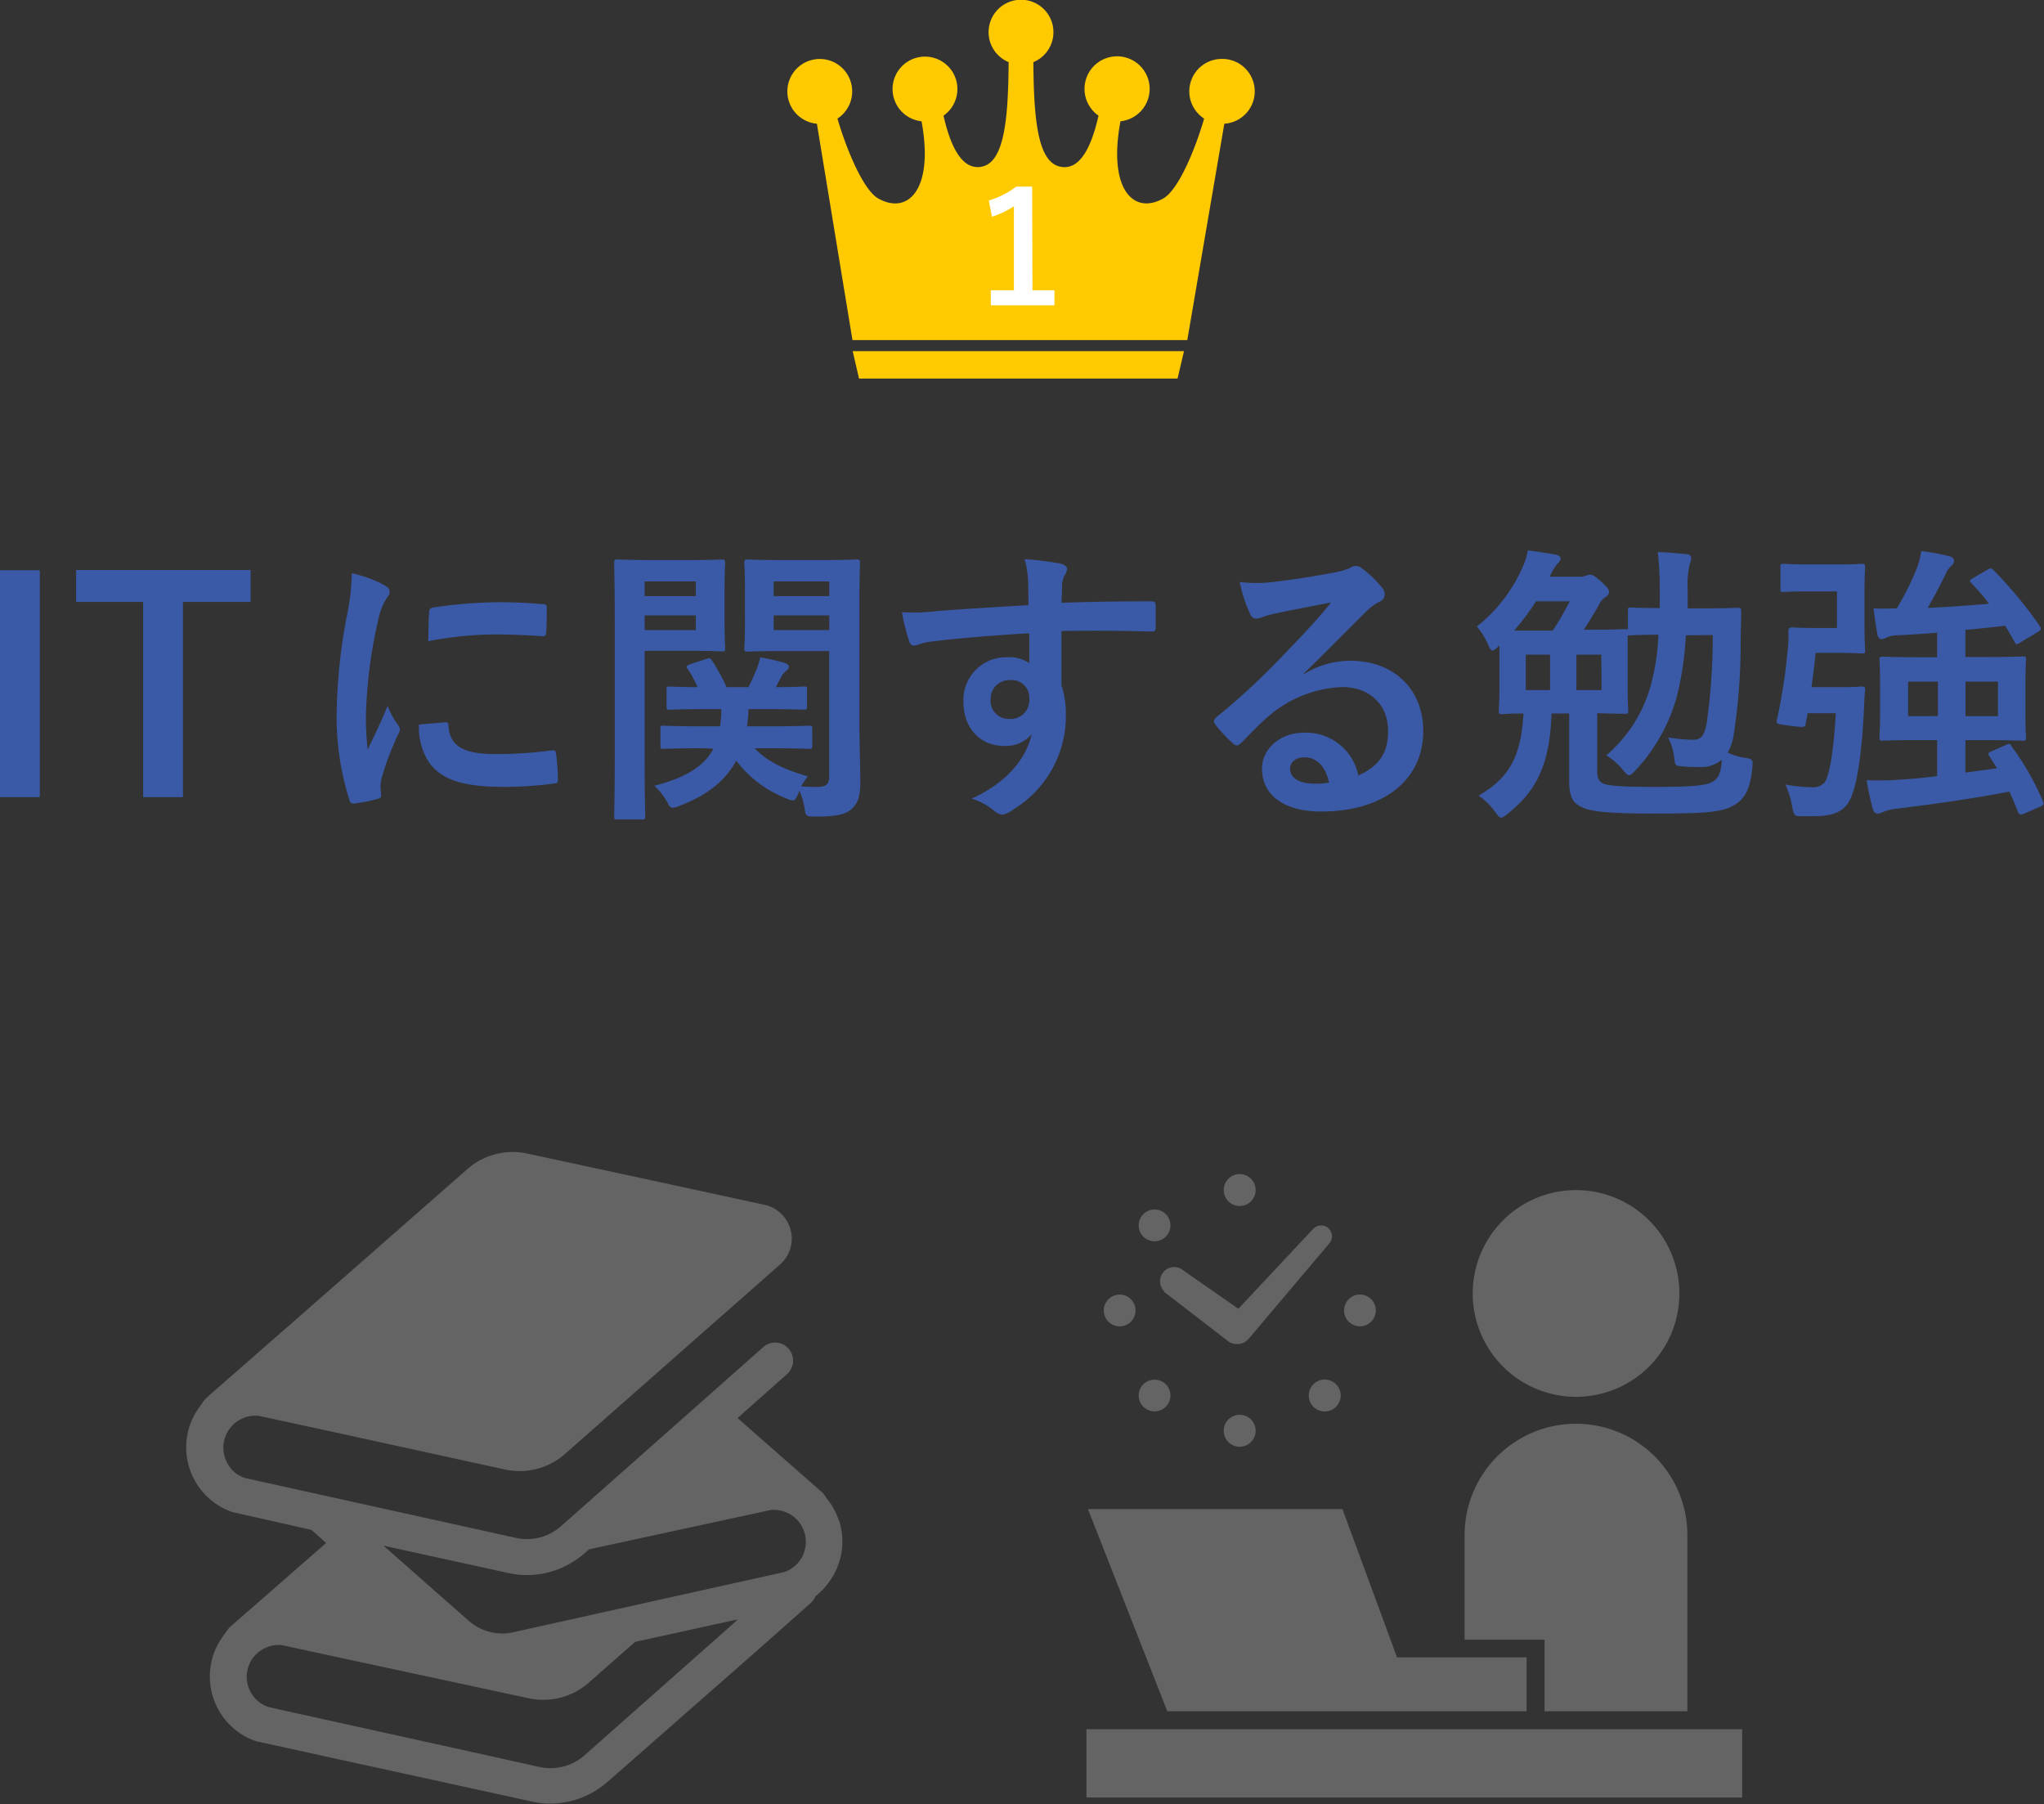
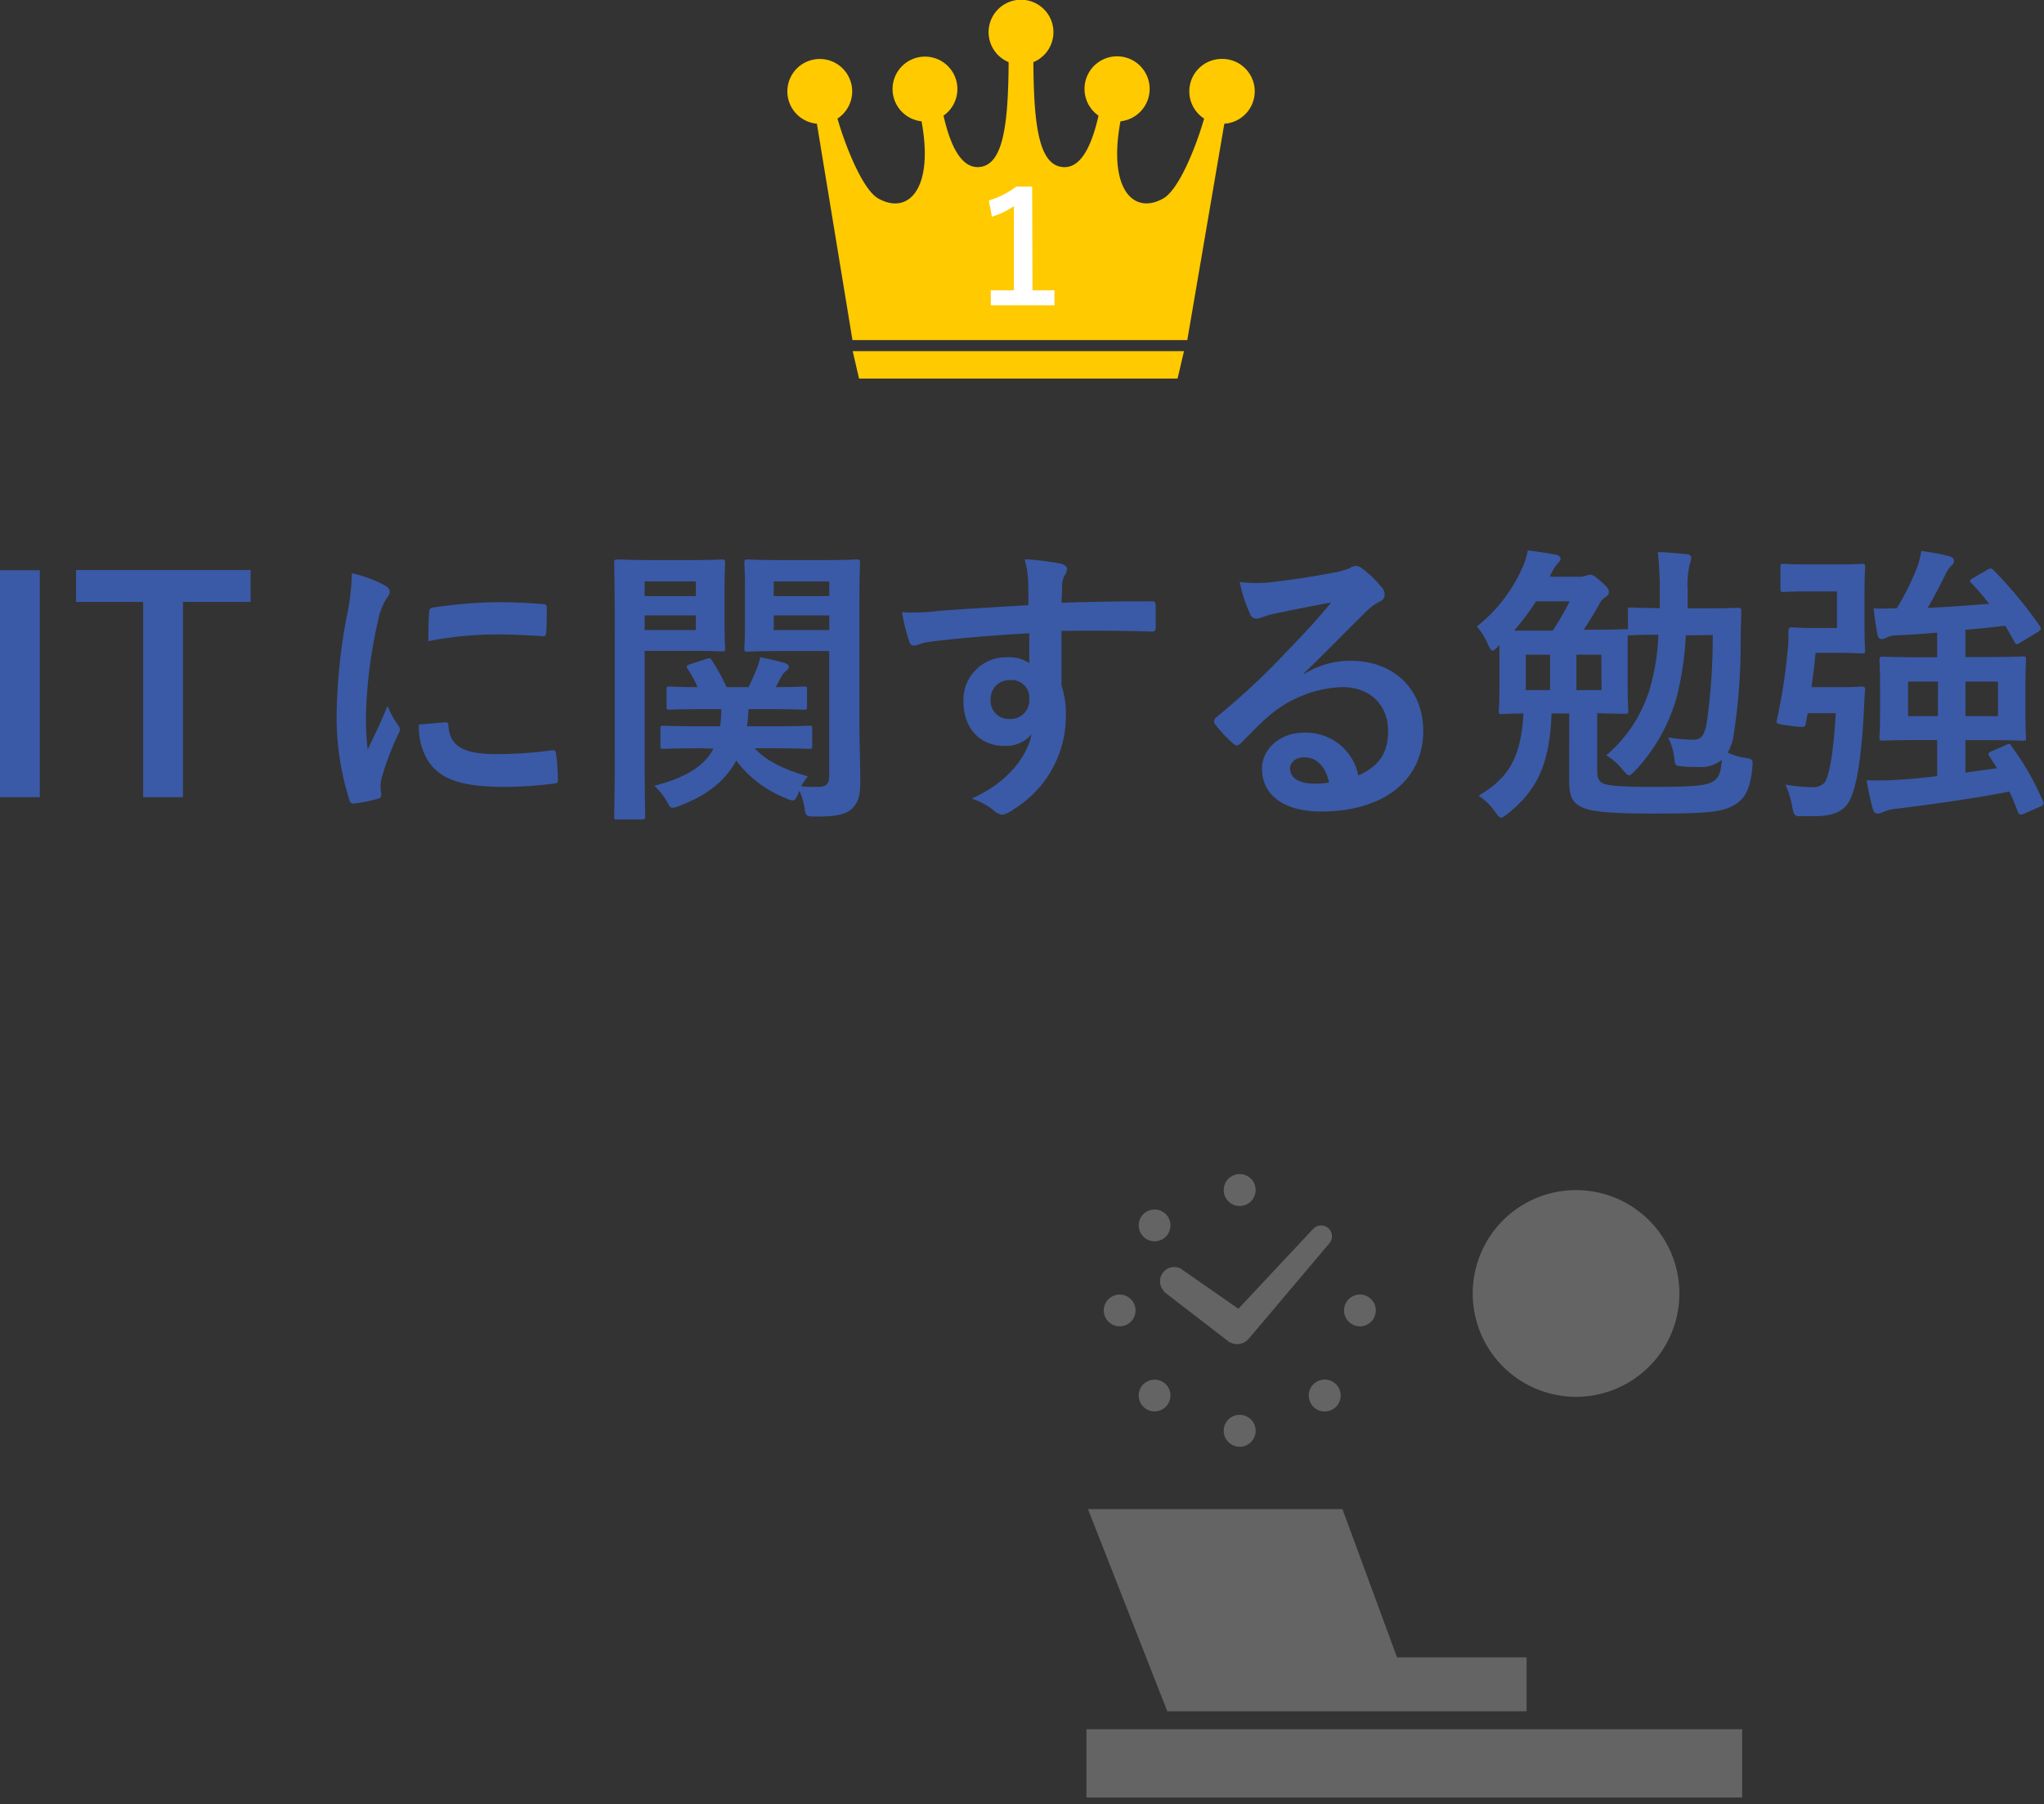
<svg xmlns="http://www.w3.org/2000/svg" viewBox="0 0 279.29 246.47">
  <rect x="0" y="0" width="279.29" height="246.47" fill="#333333" stroke="none" />
  <defs>
    <style>.cls-1{fill:#3a5aa7;}.cls-2{fill:#ffca00;}.cls-3{fill:#fff;}.cls-4{fill:#646464;}</style>
  </defs>
  <g id="レイヤー_2" data-name="レイヤー 2">
    <g id="レイヤー_1-2" data-name="レイヤー 1">
      <path class="cls-1" d="M5.44,108.9H0v-31H5.44Z" />
      <path class="cls-1" d="M34.24,82.23H25V108.9H19.56V82.23H10.4V77.87H34.24Z" />
      <path class="cls-1" d="M52.32,79.83c.68.36.92.6.92,1s-.08.4-.6,1.2a9.45,9.45,0,0,0-1,2.84A64.81,64.81,0,0,0,50,97.75a38.51,38.51,0,0,0,.24,4.67c.84-1.84,1.56-3.16,2.72-6A10.32,10.32,0,0,0,54.36,99a1.63,1.63,0,0,1,.28.61,1.1,1.1,0,0,1-.2.63,39.1,39.1,0,0,0-2.28,6A4.54,4.54,0,0,0,52,107.5c0,.48.08.8.08,1.12s-.16.44-.52.52a19.85,19.85,0,0,1-3.28.64c-.28,0-.44-.16-.52-.44A37.48,37.48,0,0,1,46,97.43a76.36,76.36,0,0,1,1.36-13.12,32.27,32.27,0,0,0,.72-6A17.7,17.7,0,0,1,52.32,79.83Zm8.56,18.84c.32,0,.4.15.4.59.24,2.76,2.16,3.76,6.51,3.76a57.34,57.34,0,0,0,7.64-.52c.4,0,.48,0,.56.52a29.64,29.64,0,0,1,.24,3.44c0,.48,0,.52-.68.6a53.56,53.56,0,0,1-6.51.44c-5.92,0-8.68-1-10.4-3.32a8.81,8.81,0,0,1-1.4-5.2Zm-2.24-15c0-.48.16-.6.56-.68a63.86,63.86,0,0,1,8.68-.72c2.39,0,4.23.08,5.91.24.84,0,.92.12.92.52,0,1.2,0,2.28-.08,3.4,0,.36-.16.52-.52.48-2.4-.16-4.48-.24-6.52-.24a48.88,48.88,0,0,0-9.07.92C58.56,85.39,58.56,84.39,58.64,83.71Z" />
      <path class="cls-1" d="M94.68,76.51c2.6,0,3.8-.08,4-.08s.4,0,.4.44c0,.24-.08,1.36-.08,3.68v4.32c0,2.36.08,3.4.08,3.64,0,.44,0,.48-.4.48s-1.44-.08-4-.08h-6.6v14c0,5.6.08,8.32.08,8.6s0,.44-.44.44H84.36c-.4,0-.44,0-.44-.44s.08-3,.08-8.6V85.55c0-5.6-.08-8.4-.08-8.68s0-.44.44-.44,1.8.08,4.72.08Zm-6.6,2.92v2h7v-2Zm7,4.64h-7v2h7Zm.76,18.15c-3.68,0-5,.08-5.16.08-.4,0-.44,0-.44-.44V99.59c0-.41,0-.45.44-.45.2,0,1.48.08,5.16.08h2.56a19.59,19.59,0,0,0,.16-2.35h-2c-3.52,0-4.72.08-5,.08-.44,0-.48,0-.48-.44V94.23c0-.4,0-.44.48-.44.2,0,1.2.08,3.76.08A17.1,17.1,0,0,0,94,91.43c-.28-.36-.2-.52.28-.68l2.2-.72c.48-.16.56-.16.8.2a27,27,0,0,1,2,3.64h3c.4-.8.72-1.56,1.08-2.4a10,10,0,0,0,.52-1.68c1.24.24,2.32.48,3.28.76.36.12.63.28.63.56a.7.7,0,0,1-.31.48,2.68,2.68,0,0,0-.69.8L106,93.87c2.55,0,3.59-.08,3.79-.08.44,0,.48,0,.48.44v2.28c0,.4,0,.44-.48.44-.24,0-1.43-.08-5-.08h-2.52a21.23,21.23,0,0,1-.2,2.35h3.32c3.64,0,4.91-.08,5.15-.08.4,0,.44,0,.44.45v2.27c0,.4,0,.44-.44.44-.24,0-1.51-.08-5.15-.08h-2.28c1.76,1.84,4,2.88,7.27,3.84a11.32,11.32,0,0,0-.92,1.36,18.44,18.44,0,0,0,2.16.08c1.32,0,1.68-.36,1.68-1.56v-17h-6.71c-3.16,0-4.2.08-4.44.08-.4,0-.44,0-.44-.48,0-.24.08-1.08.08-3.32V80.27c0-2.24-.08-3.12-.08-3.4s0-.44.44-.44c.24,0,1.28.08,4.44.08h6c3.12,0,4.2-.08,4.48-.08s.44,0,.44.44c0,.24-.08,1.92-.08,5.36V98.75c0,2.79.12,6,.12,8s-.28,2.84-1.12,3.72c-.76.68-1.84,1.08-4.8,1.08-1.52,0-1.52,0-1.71-1.24a9.88,9.88,0,0,0-.68-2.28l-.2.48c-.29.6-.41.84-.68.84a2.44,2.44,0,0,1-.92-.28,15.67,15.67,0,0,1-6.84-5.16c-1.48,2.72-3.92,4.72-7.72,6.16a2.78,2.78,0,0,1-1,.28c-.28,0-.4-.2-.68-.72a8.55,8.55,0,0,0-1.8-2.28c4.48-1.16,6.92-2.8,8.08-5.08Zm9.88-22.79v2h7.59v-2Zm7.59,6.64v-2h-7.59v2Z" />
      <path class="cls-1" d="M140.48,79.31a12.71,12.71,0,0,0-.48-2.92,40.64,40.64,0,0,1,4.68.56c.68.12,1.12.4,1.12.76a1.69,1.69,0,0,1-.36.92,4.18,4.18,0,0,0-.32,1.16c0,.52,0,1-.08,2.56,4.31-.16,8.43-.2,12.27-.2.48,0,.56.08.6.6,0,1,0,2,0,3,0,.44-.2.56-.68.52-4.16-.12-8-.12-12.19-.08,0,2.44,0,5,0,7.44a12.46,12.46,0,0,1,.6,4,14.93,14.93,0,0,1-7.12,12.91,3.81,3.81,0,0,1-1.56.76,2.27,2.27,0,0,1-1.2-.6,8.91,8.91,0,0,0-3-1.6c4.68-2.08,7.48-5.44,8.2-8.79a4.64,4.64,0,0,1-3.76,1.59c-3.16,0-5.56-2.27-5.56-6.11a5.83,5.83,0,0,1,6-6,4.9,4.9,0,0,1,3,.8c0-1.4,0-2.76,0-4.08-5,.28-10.68.76-13.84,1.2-.88.12-1.52.48-1.88.48s-.56-.16-.68-.56a28,28,0,0,1-1-4,26.38,26.38,0,0,0,4.88-.16c2.44-.2,7.6-.52,12.4-.8C140.52,81.39,140.52,80.39,140.48,79.31Zm-5.12,16.2a2.48,2.48,0,0,0,2.56,2.71,2.56,2.56,0,0,0,2.72-2.75A2.4,2.4,0,0,0,138,92.91,2.55,2.55,0,0,0,135.36,95.51Z" />
      <path class="cls-1" d="M178.2,92.07a12,12,0,0,1,6.36-1.8c5.83,0,9.91,3.84,9.91,9.59,0,6.68-5.39,11-13.95,11-5,0-8.08-2.16-8.08-5.88,0-2.68,2.52-4.88,5.64-4.88a7.28,7.28,0,0,1,7.52,5.84c2.8-1.28,4.07-3,4.07-6.08,0-3.63-2.55-6-6.27-6A16.32,16.32,0,0,0,173.16,98c-1.16,1-2.28,2.2-3.48,3.4-.28.28-.48.44-.68.44a1,1,0,0,1-.6-.36A18,18,0,0,1,166,98.9c-.24-.31-.12-.59.2-.92a94.87,94.87,0,0,0,9.48-8.83c2.48-2.56,4.36-4.56,6.2-6.84-2.4.44-5.24,1-7.72,1.52a12.31,12.31,0,0,0-1.68.48,2.93,2.93,0,0,1-.8.2.91.91,0,0,1-.88-.68,19.15,19.15,0,0,1-1.4-4.32,19.28,19.28,0,0,0,3.72.08c2.44-.24,6-.76,9.08-1.36a10.61,10.61,0,0,0,2.2-.6,2.07,2.07,0,0,1,.76-.32,1.43,1.43,0,0,1,.92.32,14.7,14.7,0,0,1,2.67,2.56,1.36,1.36,0,0,1,.45,1,1.05,1.05,0,0,1-.69,1,6.77,6.77,0,0,0-1.76,1.28c-2.91,2.84-5.59,5.64-8.63,8.56Zm0,11.39c-1.16,0-1.92.68-1.92,1.52,0,1.24,1.08,2.08,3.48,2.08a8.76,8.76,0,0,0,1.84-.16C181.12,104.7,179.92,103.46,178.24,103.46Z" />
      <path class="cls-1" d="M204.88,89.71c0-.64,0-1.12,0-1.56-.08,0-.12.16-.2.2-.36.36-.56.52-.76.52s-.36-.28-.6-.84a9.74,9.74,0,0,0-1.52-2.44,21.31,21.31,0,0,0,6.2-8,9.78,9.78,0,0,0,.76-2.4c1.6.2,2.8.4,3.92.6.36.12.56.28.56.52s-.24.52-.48.76a7,7,0,0,0-1,1.72h4a2.53,2.53,0,0,0,1-.16,1.23,1.23,0,0,1,.52-.12c.28,0,.6.12,1.56,1,.84.76,1,1,1,1.36s-.24.56-.56.76a2.47,2.47,0,0,0-.8,1c-.56,1-1.32,2.24-2.08,3.4h.92c3.32,0,4.48-.08,4.76-.08s.28,0,.36.08v-2.6c0-.4,0-.44.4-.44s1.24.08,3.95.08v-2a45.85,45.85,0,0,0-.27-5.64c1.27,0,2.6.16,4,.28.32,0,.56.24.56.48a2.16,2.16,0,0,1-.2.88,12.61,12.61,0,0,0-.28,3.6c0,.84,0,1.64,0,2.44h2.4c3.16,0,4.2-.08,4.44-.08.4,0,.48.08.48.48,0,1.28-.08,2.68-.08,4a81.48,81.48,0,0,1-1,13.19,7.64,7.64,0,0,1-.76,2.12,8.72,8.72,0,0,0,2.44.72c1,.16,1,.28.92,1.32-.28,3-1.08,4.32-2.48,5.12-1.68,1-3.92,1.16-11.15,1.16-6,0-8.4-.28-9.6-.84s-1.8-1.24-1.8-3.68V97.47H212c-.24,7.35-2.28,10.71-6,13.71-.44.32-.68.52-.88.52s-.44-.24-.84-.8a8.36,8.36,0,0,0-2.24-2.2c3.6-2.16,5.8-4.6,6.12-11.23-1.92,0-2.72.08-2.88.08-.44,0-.48,0-.48-.45,0-.23.08-1.11.08-3.19Zm7.28-3.56a37.45,37.45,0,0,0,2.32-4h-4.6a33.35,33.35,0,0,1-3,4Zm-.36,8.12V89.43h-3.32v4.84Zm7-4.84H215.4v4.84h3.44Zm11.55-2.64a43.29,43.29,0,0,1-1.27,8.52,24.2,24.2,0,0,1-5.68,10c-.4.4-.6.6-.8.6s-.44-.24-.84-.72a8.63,8.63,0,0,0-2.28-2,19.27,19.27,0,0,0,5.92-9,30.17,30.17,0,0,0,1.2-7.48c-2.64,0-3.6.08-3.84.08a.79.79,0,0,1-.36,0c0,.44,0,1.32,0,2.88v4.2c0,2.08.08,3,.08,3.19,0,.41,0,.45-.44.45-.24,0-1.28,0-3.8-.08v7.91c0,1,.28,1.52,1,1.76s2.44.4,6.68.4c5.35,0,7.31-.16,8.23-.8.76-.52,1-1.28,1.12-2.92a4.32,4.32,0,0,1-3.12,1c-.76,0-1.48,0-2.19-.08-1.08-.08-1.08-.08-1.21-1.32a7.81,7.81,0,0,0-.83-2.64,23.62,23.62,0,0,0,3.43.32c1,0,1.56-.44,1.88-2.47a84.62,84.62,0,0,0,.8-11.84Z" />
      <path class="cls-1" d="M251.8,93.87c1.84,0,2.32-.08,2.56-.08.4,0,.52.12.48.52-.08.8-.12,1.92-.16,2.79-.36,7-1.08,10.2-1.72,11.76-.72,1.8-2.12,2.64-5.08,2.64-.52,0-1.2,0-1.92,0s-.84-.08-1.08-1.32a12.38,12.38,0,0,0-.92-3,22.64,22.64,0,0,0,3.52.36,2.25,2.25,0,0,0,1.8-.6c.56-.72,1.2-3.32,1.56-9.51H247l-.28,1.47c-.12.49-.12.49-2.2.24-1.84-.24-1.84-.28-1.72-.83a75,75,0,0,0,1.44-9.24,16.88,16.88,0,0,0,.12-2.84c0-.4.12-.52.52-.52.24,0,1.16.08,2.64.08H251v-5H247.2c-2.48,0-3.2.08-3.44.08-.44,0-.48,0-.48-.44V77.51c0-.44,0-.48.48-.48.24,0,1,.08,3.44.08h4.4c1.84,0,2.52-.08,2.76-.08.44,0,.48,0,.48.48,0,.24-.08,1.28-.08,3.6v4.12c0,2.28.08,3.36.08,3.6,0,.4,0,.44-.48.44-.24,0-.92-.08-2.76-.08h-3.52c-.16,1.68-.36,3.24-.56,4.68Zm20,9.39c-.2-.32-.12-.44.36-.64l2-.88c.44-.2.52-.12.72.24a36.85,36.85,0,0,1,4.28,7.52c.12.36.08.48-.36.68l-2.28,1c-.48.16-.64.12-.8-.28-.36-.92-.72-1.84-1.16-2.76-5.16,1-10.71,1.76-15.59,2.36a5.88,5.88,0,0,0-1.68.44,1.79,1.79,0,0,1-.72.2c-.32,0-.56-.2-.68-.64a40,40,0,0,1-.84-3.92,36.41,36.41,0,0,0,4.64-.08c1.44-.08,3.2-.24,5-.48v-4.92h-2.32c-3.56,0-4.84.08-5.12.08s-.44,0-.44-.44.08-1.12.08-3.19V93.35c0-2.08-.08-2.92-.08-3.2s0-.44.44-.44,1.56.08,5.12.08h2.32V86.43c-1.92.16-3.76.28-5.48.36a3.7,3.7,0,0,0-1.48.32,1.11,1.11,0,0,1-.64.2c-.24,0-.44-.16-.56-.64-.2-1.08-.4-2.4-.52-3.56,1,.08,2.16,0,3.16,0A36.33,36.33,0,0,0,261.76,78a10.82,10.82,0,0,0,.76-2.72,28.18,28.18,0,0,1,3.88.72c.35.12.6.32.6.6a1,1,0,0,1-.4.72,3.24,3.24,0,0,0-.76,1.12c-.64,1.32-1.56,3.08-2.44,4.6,3-.12,5.91-.36,8.39-.56a33.67,33.67,0,0,0-2.44-2.84c-.27-.28-.23-.4.2-.64l2-1.16c.4-.24.52-.24.8,0a57.87,57.87,0,0,1,6.36,7.68c.2.36.24.48-.24.8l-2.4,1.44a1.24,1.24,0,0,1-.48.24c-.16,0-.24-.12-.36-.36-.4-.72-.8-1.44-1.24-2.16-1.64.2-3.48.4-5.44.56v3.72h2.72c3.6,0,4.88-.08,5.12-.08.4,0,.44,0,.44.44,0,.24-.08,1.12-.08,3.2v4.24c0,2.07.08,3,.08,3.19,0,.4,0,.44-.44.44-.24,0-1.52-.08-5.12-.08h-2.72v4.44l4.32-.6Zm-7-5.43V93.11h-4.08v4.72ZM273,93.11h-4.44v4.72H273Z" />
      <path class="cls-2" d="M166.94,8.05a4.43,4.43,0,0,0-2.41,8.15c-1.15,4-3.47,9.72-5.58,10.91-4,2.27-7.6-1.16-5.85-10.54a4.45,4.45,0,1,0-3-.77c-1.18,5.24-2.93,7.33-5.05,7-3.21-.43-3.8-6.22-3.85-14.31a4.43,4.43,0,1,0-3.38,0c-.06,8.09-.64,13.88-3.85,14.31-2.13.29-3.87-1.8-5.05-7a4.43,4.43,0,1,0-3,.77C127.65,26,124,29.38,120,27.11c-2.1-1.19-4.42-6.95-5.57-10.91a4.43,4.43,0,1,0-2.81.7l4.86,29.56h45.75l5.06-29.56a4.43,4.43,0,0,0-.39-8.85Z" />
      <polygon class="cls-2" points="117.38 51.72 139.35 51.72 160.9 51.72 161.78 47.97 116.51 47.97 117.38 51.72" />
      <path class="cls-3" d="M141.08,39.66h3v2.05h-8.7V39.66h3.16V28.17a11.73,11.73,0,0,1-3,1.44l-.43-2.22a11.9,11.9,0,0,0,3.76-1.9h2.16Z" />
-       <path class="cls-4" d="M114.67,207.85a9.6,9.6,0,0,0-1.37-2.71l-.29-.38a6.56,6.56,0,0,0-.65-.87l-1.45-1.27-6.59-5.79-3.54-3.11,6.76-6a2.47,2.47,0,0,0,.21-3.48,2.44,2.44,0,0,0-3.46-.21l-7.23,6.4L76.64,208.51A7,7,0,0,1,72,210.26a6.69,6.69,0,0,1-1.47-.16l-11.67-2.58-14.1-3.11-9.88-2.19-1.42-.31a4.76,4.76,0,0,1-1.19-.61A4.28,4.28,0,0,1,31,199.75a4.38,4.38,0,0,1-.48-2,4.3,4.3,0,0,1,.85-2.56,4.23,4.23,0,0,1,1.54-1.31,4.31,4.31,0,0,1,2-.48h.35l10.19,2.2L69,200.75a9.39,9.39,0,0,0,8.22-2.14l14.53-12.8,14.84-13.07a4.72,4.72,0,0,0-2.13-8.15l-1.85-.4-13.48-2.92-17.07-3.68a9.37,9.37,0,0,0-8.22,2.14l-22.8,20-6.86,6-6,5.25a6.47,6.47,0,0,0-.65.86c-.1.13-.2.25-.29.39a9.28,9.28,0,0,0-1.8,5.49,9.3,9.3,0,0,0,1.78,5.48,8.88,8.88,0,0,0,2.07,2.08,8.79,8.79,0,0,0,2.7,1.36l.11,0L42.56,209l2,1.79-.29.25-6.86,6-6,5.24a6.47,6.47,0,0,0-.65.86,3.58,3.58,0,0,0-.29.39,9.17,9.17,0,0,0-1.37,2.7,9.36,9.36,0,0,0,3.42,10.36,8.88,8.88,0,0,0,2.7,1.35l.1,0,10.4,2.28,9.85,2.15,17.11,3.74a11.23,11.23,0,0,0,2.51.28,11.91,11.91,0,0,0,7.86-3l.59-.51L104,225l6.76-6a2.44,2.44,0,0,0,.66-.94,9,9,0,0,0,1.9-2,9.31,9.31,0,0,0,1.35-8.27Zm-14.39,13.88L79.85,239.81a7,7,0,0,1-4.61,1.74,7.33,7.33,0,0,1-1.47-.15l-11.68-2.59L48,235.7l-9.89-2.18-1.41-.32a4.24,4.24,0,0,1-1.2-.61,4.39,4.39,0,0,1-1.79-3.52,4.56,4.56,0,0,1,.2-1.3,4.67,4.67,0,0,1,.64-1.26,4.42,4.42,0,0,1,3.51-1.79h.35l10.19,2.2L72.24,232a9.37,9.37,0,0,0,8.22-2.14l6.32-5.56,14-3.07Zm9.35-9.11a4.26,4.26,0,0,1-1.32,1.54,4.31,4.31,0,0,1-1.19.61l-12.67,2.81L70.05,223a6.64,6.64,0,0,1-1.48.15A7,7,0,0,1,64,221.38L52.41,211.16l17.1,3.74a11.22,11.22,0,0,0,2.51.27,11.92,11.92,0,0,0,7.87-3l.58-.51,24.94-5.4h.34a4.25,4.25,0,0,1,1.29.2,3.7,3.7,0,0,1,.69.28,4.4,4.4,0,0,1,1.54,1.31,4.65,4.65,0,0,1,.63,1.26,4.3,4.3,0,0,1,.21,1.3A4.38,4.38,0,0,1,109.63,212.62Z" />
      <path class="cls-4" d="M215.35,190.82a14.12,14.12,0,1,0-14.12-14.12A14.12,14.12,0,0,0,215.35,190.82Z" />
      <rect class="cls-4" x="148.45" y="236.23" width="89.6" height="9.33" />
-       <path class="cls-4" d="M211.05,233.78h19.51V209.72a15.22,15.22,0,1,0-30.44,0V224h10.93Z" />
      <polygon class="cls-4" points="170.75 233.78 194.28 233.78 208.59 233.78 208.59 226.41 190.89 226.41 183.43 206.16 148.66 206.16 159.5 233.78 170.75 233.78" />
      <path class="cls-4" d="M159.06,176.48l8.92,6.87.12.07.06,0a2.05,2.05,0,0,0,2.47-.55l.06-.06,10.92-12.92a1.48,1.48,0,1,0-2.19-2l-10.21,10.9-7.89-5.49a1.94,1.94,0,0,0-2.26,3.09Z" />
      <path class="cls-4" d="M167.21,195.46a2.18,2.18,0,1,0,2.18-2.18A2.18,2.18,0,0,0,167.21,195.46Z" />
      <path class="cls-4" d="M169.39,164.75a2.18,2.18,0,1,0-2.18-2.17A2.17,2.17,0,0,0,169.39,164.75Z" />
      <path class="cls-4" d="M179.47,189.1a2.18,2.18,0,1,0,3.08,0A2.18,2.18,0,0,0,179.47,189.1Z" />
      <path class="cls-4" d="M159.3,168.93a2.17,2.17,0,1,0-3.08,0A2.17,2.17,0,0,0,159.3,168.93Z" />
      <path class="cls-4" d="M185.83,181.19a2.17,2.17,0,1,0-2.18-2.17A2.17,2.17,0,0,0,185.83,181.19Z" />
      <path class="cls-4" d="M153,181.19a2.17,2.17,0,1,0-2.18-2.17A2.17,2.17,0,0,0,153,181.19Z" />
      <path class="cls-4" d="M156.22,189.11a2.17,2.17,0,1,0,3.08,0A2.19,2.19,0,0,0,156.22,189.11Z" />
    </g>
  </g>
</svg>